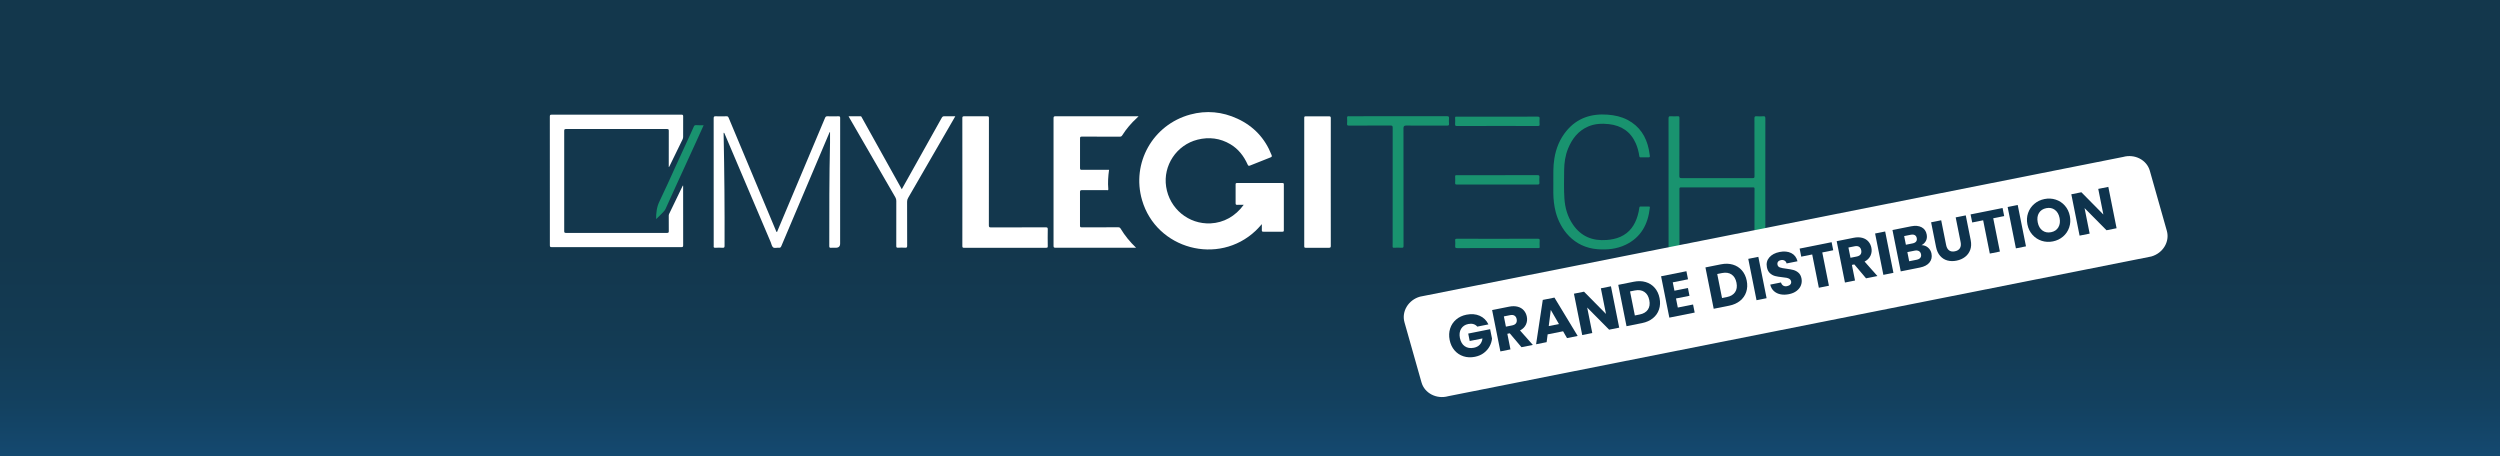
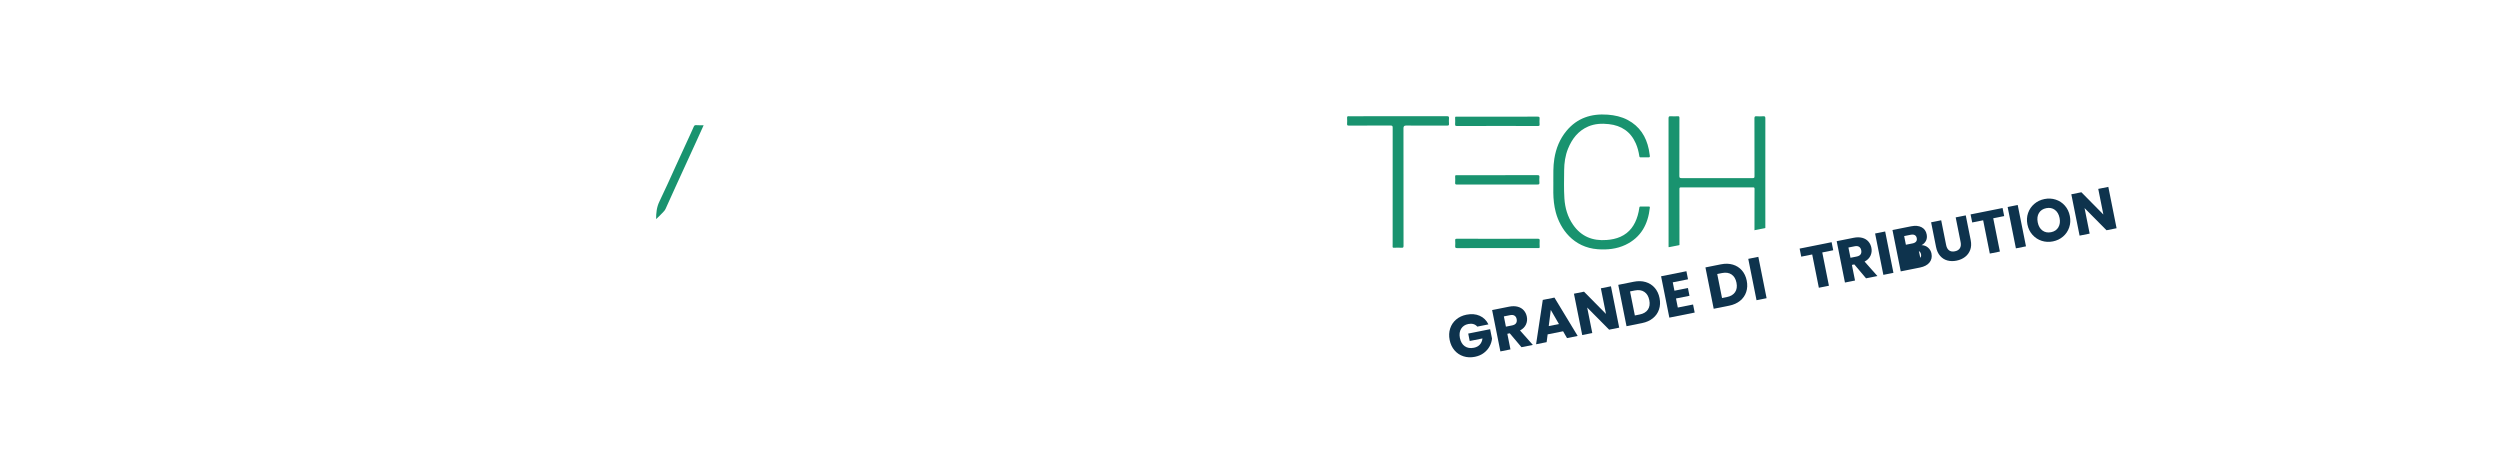
<svg xmlns="http://www.w3.org/2000/svg" id="Calque_2" data-name="Calque 2" viewBox="0 0 6242.04 1139.48">
  <defs>
    <style>
      .cls-1, .cls-2 {
        fill: #fff;
      }

      .cls-3 {
        fill: #0e334d;
      }

      .cls-4 {
        fill: url(#Dégradé_sans_nom_63);
      }

      .cls-2 {
        filter: url(#drop-shadow-1);
      }

      .cls-5 {
        fill: #19936f;
      }
    </style>
    <linearGradient id="Dégradé_sans_nom_63" data-name="Dégradé sans nom 63" x1="6278.6" y1="-6724.25" x2="7418.08" y2="-6724.25" gradientTransform="translate(-3727.32 7293.99)" gradientUnits="userSpaceOnUse">
      <stop offset="0" stop-color="#fff" />
      <stop offset="0" stop-color="#d8dee2" />
      <stop offset="0" stop-color="#afbbc2" />
      <stop offset="0" stop-color="#8a9ba6" />
      <stop offset="0" stop-color="#69808d" />
      <stop offset="0" stop-color="#4e6979" />
      <stop offset="0" stop-color="#385668" />
      <stop offset="0" stop-color="#27485b" />
      <stop offset="0" stop-color="#1b3e52" />
      <stop offset="0" stop-color="#14384d" />
      <stop offset="0" stop-color="#13374c" />
      <stop offset=".55" stop-color="#13374d" />
      <stop offset=".75" stop-color="#133b54" />
      <stop offset=".89" stop-color="#134160" />
      <stop offset="1" stop-color="#144970" />
    </linearGradient>
    <filter id="drop-shadow-1" filterUnits="userSpaceOnUse">
      <feOffset dx="7" dy="7" />
      <feGaussianBlur result="blur" stdDeviation="11.34" />
      <feFlood flood-color="#fff" flood-opacity=".53" />
      <feComposite in2="blur" operator="in" />
      <feComposite in="SourceGraphic" />
    </filter>
  </defs>
  <g id="Calque_1-2" data-name="Calque 1">
    <g>
-       <rect class="cls-4" x="2551.28" y="-2551.28" width="1139.48" height="6242.04" transform="translate(3690.76 -2551.28) rotate(90)" />
      <g>
        <g>
          <path class="cls-1" d="m3150.57,559.61c-5.47,6.24-10.23,11.51-15.34,16.41-92.96,87.95-248.1,46.21-283.73-76.35-26.92-92.59,26.65-188.12,120.15-213.63,40.47-11.06,80.31-7.14,118.08,10.35,40.29,18.64,68.82,48.97,85.06,90.45,1.26,3.3,1.08,4.82-2.51,6.15-17.14,6.6-34.19,13.38-51.15,20.34-3.5,1.43-4.67.54-6.1-2.68-9.42-20.96-23.06-38.71-43.07-50.58-25.39-15.07-53.21-18.55-81.74-11.42-52.67,13.2-86.68,64.76-78.6,117.56,8.34,54.86,56.08,94.19,111.09,91.52,32.66-1.61,61.73-17.66,82.64-46.38-5.65,0-10.77-.18-15.88.09-3.14.18-4.4-.45-4.4-4.01.18-15.61.18-31.22,0-46.83,0-3.03.9-3.66,3.77-3.66,37.69.09,75.28.09,112.97,0,2.96,0,3.68.8,3.68,3.66-.09,38-.09,76.09,0,114.09,0,2.77-.45,3.84-3.59,3.84-15.88-.18-31.67-.18-47.56,0-3.32,0-3.95-1.16-3.77-4.1.18-4.46,0-8.92,0-14.81Z" />
          <path class="cls-1" d="m1705.65,463.54v3.92c0,48.26,0,96.6.09,144.86,0,3.57-.63,4.73-4.49,4.73-107.94-.09-215.89-.09-323.75,0-3.86,0-4.58-1.07-4.58-4.64,0-107.13,0-214.26-.09-321.39,0-3.57.63-4.73,4.58-4.73,107.94.09,215.89.09,323.75,0,3.23,0,4.67.45,4.58,4.28-.27,16.95-.09,33.9-.09,50.84,0,2.14-.27,4.1-1.17,6.07-11.13,22.66-22.07,45.4-33.2,68.15-.27.54-.54.98-1.53,1.43v-4.55c0-28.54-.09-57.09.09-85.63,0-3.57-.54-4.73-4.49-4.73-83.99.09-167.97.09-252.05,0-3.86,0-4.58,1.07-4.58,4.64.09,83.4.09,166.71,0,250.11,0,3.57.72,4.64,4.58,4.64,83.99-.09,167.97-.09,252.05,0,3.95,0,4.58-1.25,4.49-4.73-.18-12.31-.09-24.62-.09-37.02,0-1.78-.09-3.48.72-5.26,11.49-23.64,22.88-47.36,34.28-71,.27-.09.63,0,.9,0Z" />
          <path class="cls-1" d="m2836.51,618.48h-5.2c-65.32,0-130.65,0-195.97.09-4.13,0-4.85-1.07-4.85-4.91.09-106.06.09-212.21,0-318.26,0-3.84.63-5.17,4.94-5.17,67.57.18,135.13.09,202.7.09h4.67c-1.62,1.61-2.6,2.77-3.77,3.75-14.27,13.02-26.74,27.56-37.06,43.89-1.62,2.5-3.23,3.3-6.1,3.3-31.58-.09-63.08,0-94.58-.18-3.68,0-4.67.8-4.67,4.55.18,24.71.18,49.33,0,73.95,0,3.84,1.08,4.55,4.67,4.46,20.91-.18,41.81-.09,62.81-.09h5.02c-2.33,16.32-3.32,32.29-1.88,48.35.27,3.57-2.15,2.5-3.77,2.5-20.64.09-41.28.18-61.91-.09-4.22-.09-5.02,1.25-5.02,5.17.18,27.74.18,55.57,0,83.31,0,3.39.63,4.46,4.31,4.46,30.33-.18,60.66,0,90.99-.18,3.05,0,4.76.89,6.28,3.57,10.5,17.39,23.06,32.83,38.4,47.45Z" />
-           <path class="cls-1" d="m1807.4,331.26c-1.08,1.43-.63,2.77-.63,4.1,1.88,92.68,2.69,185.36,2.33,278.12,0,3.84-.63,5.44-4.94,5.17-5.92-.45-11.93-.36-17.95,0-3.77.18-4.76-1.16-4.22-4.46v-.89c0-105.97,0-211.85-.09-317.82,0-3.92.72-5.35,5.02-5.17,8.97.36,17.95.27,26.92,0,3.14-.09,4.31.98,5.47,3.75,29.34,70.2,58.77,140.31,88.11,210.42,10.14,24.17,20.28,48.44,30.42,72.61.36.8.54,1.69,1.53,2.23,1.7-.8,1.79-2.59,2.33-4.01,39.48-93.66,78.87-187.23,118.26-280.89,1.26-3.03,2.69-4.28,6.1-4.1,9.15.27,18.22.27,27.37,0,3.68-.09,4.31,1.07,4.31,4.46-.09,104.45-.09,208.9-.09,313.36q0,10.44-10.68,10.44c-4.04,0-8.08-.27-12.11.09-3.68.36-4.31-1.07-4.31-4.46,0-85.9-.18-171.8,1.88-257.61.18-8.83,0-17.66,0-27.12-1.88,1.34-2.15,3.03-2.69,4.46-39.66,93.48-79.32,186.96-118.89,280.53-1.26,3.03-2.6,4.46-6.1,4.1-4.85-.54-10.86,1.78-14.36-.89-3.32-2.5-4.13-8.3-5.92-12.67-38.31-90.09-76.54-180.09-114.85-270.18-.54-1.16-.72-2.59-2.24-3.57Z" />
          <path class="cls-1" d="m2402.85,454.53c0-53.16.09-106.41-.09-159.58,0-3.66.9-4.64,4.67-4.64,19.11.18,38.31.18,57.43,0,3.5,0,4.31.89,4.31,4.37-.09,89.29-.09,178.58-.18,267.95,0,4.37,1.17,5.26,5.38,5.17,45.58-.18,91.17-.09,136.75-.18,3.77,0,5.02.71,4.94,4.82-.27,14.09-.27,28.19,0,42.37.09,3.84-1.62,3.84-4.49,3.84-68.19-.09-136.3-.09-204.49.09-3.77,0-4.31-1.25-4.31-4.55.09-53.34.09-106.5.09-159.67Z" />
          <path class="cls-5" d="m4407.68,454.62c0,53.07-.09,106.06.09,159.13,0,3.92-.9,5.08-4.85,4.91-5.92-.36-11.93-.36-17.95,0-3.59.18-4.4-.98-4.4-4.46.09-35.23.09-70.38.09-105.61,0-12.31-.09-24.62.09-37.02,0-2.85-.72-3.75-3.68-3.75-59.94.09-119.88.09-179.82,0-3.68,0-4.04,1.34-4.04,4.37.09,47.1,0,94.19.09,141.29,0,3.84-.63,5.44-5.02,5.17-6.37-.45-12.83-.18-19.29-.09-2.06,0-3.14-.54-2.87-2.77.09-.89,0-1.78,0-2.68,0-105.79,0-211.58-.09-317.37,0-4.55,1.08-5.89,5.56-5.53,5.83.45,11.66.36,17.5,0,3.5-.18,4.13,1.07,4.13,4.28-.09,48.26,0,96.6-.18,144.86,0,4.28.99,5.35,5.38,5.35,59.22-.18,118.35-.18,177.58,0,3.68,0,4.67-.8,4.67-4.55-.18-48.26,0-96.6-.18-144.86,0-4.19,1.26-5.26,5.2-5,5.47.36,11.13.45,16.6,0,4.85-.45,5.47,1.43,5.47,5.71-.18,52.81-.09,105.7-.09,158.6Z" />
          <path class="cls-1" d="m3322.67,454.89c0,52.98-.09,106.06.09,159.13,0,3.75-.99,4.64-4.67,4.64-19.29-.18-38.58-.18-57.79,0-3.23,0-3.86-.89-3.86-3.92.09-106.77.09-213.63,0-320.4,0-3.03.63-3.92,3.86-3.92,19.29.18,38.58.18,57.79,0,3.68,0,4.67.89,4.67,4.64-.09,53.16-.09,106.5-.09,159.85Z" />
          <path class="cls-5" d="m3878.37,454.44c.09-19.45-.63-38.89,2.51-58.25,4.13-25.69,13.55-49.15,30.33-69.4,26.83-32.38,62.09-43.53,103.01-40.5,17.41,1.34,34.28,5,49.8,13.2,29.79,15.79,46.12,41.3,52.76,73.5,1.08,5.26,1.62,10.53,2.51,15.79.54,3.21-.54,4.19-3.77,4.1-6.28-.18-12.56-.18-18.84,0-2.51.09-3.23-.71-3.59-3.12-1.62-10.88-4.31-21.5-8.79-31.67-12.83-29.26-35.8-44.69-67.3-48.17-17.59-1.96-34.9-1.16-51.5,5.89-25.3,10.88-40.56,31.04-50.52,55.66-6.91,17.13-9.42,35.23-9.6,53.61-.18,23.46-.9,46.92.63,70.38,1.53,23.64,7.9,45.85,21.54,65.56,20.28,29.44,48.81,40.94,83.99,38.18,11.84-.89,23.42-3.12,34.28-7.94,23.24-10.35,36.16-29.26,43.07-52.81,1.97-6.6,3.32-13.29,4.22-19.98.27-2.32,1.26-2.85,3.41-2.85,6.55.09,13.19.09,19.74,0,2.15,0,3.41.45,3.05,2.94-4.49,41.12-21.8,74.12-60.84,92.77-21.8,10.35-45.22,12.67-69.09,10.97-61.11-4.46-93.86-50.67-104.98-92.41-4.22-16.06-5.92-32.38-6.1-48.88,0-8.74.09-17.66.09-26.58Z" />
          <path class="cls-1" d="m2251.56,472.46c8.88-15.88,17.59-31.4,26.29-46.92,24.5-43.8,49.08-87.5,73.49-131.39,1.7-3.03,3.5-4.01,6.91-3.92,8.7.27,17.5.09,26.92.09-1.08,1.96-1.88,3.39-2.69,4.73-38.4,66.45-76.81,133-115.21,199.36-1.7,2.94-2.42,5.89-2.42,9.28.09,36.66,0,73.41.18,110.07,0,4.1-1.17,4.91-4.94,4.73-5.92-.36-11.93-.36-17.95,0-3.77.18-4.31-1.16-4.31-4.46.09-37.46,0-74.84.09-112.3,0-3.21-.63-5.98-2.24-8.83-38.05-65.83-76.09-131.66-114.14-197.49-.9-1.52-1.62-3.03-2.78-5.08,10.32,0,19.92.09,29.61-.09,2.51,0,2.78,1.87,3.59,3.3,16.6,29.79,33.2,59.67,49.8,89.47,15.79,28.37,31.58,56.82,47.47,85.19.63,1.43,1.35,2.68,2.33,4.28Z" />
          <path class="cls-5" d="m3504.28,466.49c0,49.15-.09,98.39.09,147.54,0,3.75-.99,4.73-4.67,4.55-6.37-.36-12.83-.18-19.29,0-2.51.09-3.5-.62-3.32-3.21.18-2.94.09-5.98.09-8.92,0-95.89,0-191.69.09-287.58,0-4.1-.72-5.44-5.29-5.44-34.64.18-69.36.09-104.09.18-3.41,0-4.76-.71-4.49-4.37.36-4.91.36-9.81,0-14.72-.27-3.75,1.17-4.73,4.58-4.28.72.09,1.53,0,2.24,0,80.85,0,161.78,0,242.63-.09,4.22,0,5.38,1.16,5.02,5.17-.36,4.55-.36,9.19,0,13.83.27,3.57-.9,4.46-4.49,4.46-34.37-.18-68.73-.09-103.19-.09q-6.01,0-6.01,6.24c.09,48.97.09,97.85.09,146.73Z" />
          <path class="cls-5" d="m1756.88,312.71c-6.28,13.83-12.29,27.21-18.39,40.59-17.23,37.64-34.46,75.28-51.68,112.93-8.43,18.38-16.69,36.75-24.94,55.13-1.88,4.19-5.02,7.23-8.17,10.44-5.02,5.17-9.96,10.44-15.52,15.25,0-15.34,1.35-29.7,8.17-43.71,14.54-29.88,27.91-60.3,41.72-90.54,12.2-26.58,24.41-53.16,36.61-79.74,2.6-5.62,5.2-11.33,7.63-17.04,1.08-2.5,2.51-3.66,5.38-3.57,6.28.45,12.56.27,19.2.27Z" />
          <path class="cls-5" d="m3738.66,314.49c-33.65,0-67.21-.09-100.86.09-3.68,0-4.94-.8-4.67-4.55.36-5.17.27-10.35,0-15.61-.09-2.59.81-3.48,3.32-3.12.54.09,1.17,0,1.79,0,66.94,0,133.88,0,200.73-.09,4.04,0,5.47.89,5.11,5-.36,4.73-.36,9.54,0,14.27.27,3.39-.9,4.1-4.22,4.1-29.88-.18-59.76-.09-89.64-.09h-11.58Z" />
          <path class="cls-5" d="m3738.75,596.18c33.65,0,67.21.09,100.86-.09,3.68,0,4.94.8,4.67,4.55-.36,5.17-.18,10.35,0,15.61.09,2.59-.81,3.57-3.32,3.12-.54-.09-1.17,0-1.79,0-66.94,0-133.88,0-200.73.09-4.04,0-5.47-.89-5.11-5,.36-4.73.36-9.54,0-14.27-.27-3.39.9-4.1,4.22-4.1,30.15.09,60.39.09,90.54.09h10.68Z" />
          <path class="cls-5" d="m3738.21,460.69c-33.47,0-66.94-.09-100.41.09-3.77,0-4.85-.89-4.58-4.64.36-5,.27-10.08,0-15.16-.18-3.03.99-3.92,3.77-3.57,1.62.18,3.32,0,4.94,0,65.59,0,131.18,0,196.78-.09,3.86,0,5.29.8,4.94,4.82-.36,4.55-.45,9.28,0,13.83.36,4.19-1.26,4.73-5.02,4.73-33.47-.09-66.94,0-100.41,0Z" />
        </g>
        <path class="cls-2" d="m5364.4,633.4l-1755.48,348.81c-29.02,8.12-59.03-7.36-66.69-34.41l-42.53-150.18c-7.66-27.05,9.82-55.82,38.83-63.94l1755.48-348.81c29.02-8.12,59.03,7.36,66.69,34.41l42.53,150.18c7.66,27.05-9.82,55.82-38.83,63.94Z" />
      </g>
    </g>
    <g>
      <path class="cls-3" d="m3688.53,815.5c-2.55-3.06-5.75-5.15-9.59-6.27-3.84-1.12-8.12-1.21-12.83-.27-8.14,1.63-14.13,5.6-17.96,11.93-3.84,6.33-4.86,13.95-3.08,22.87,1.9,9.51,5.96,16.43,12.18,20.74,6.22,4.32,13.83,5.57,22.86,3.77,6.18-1.23,11.09-3.85,14.72-7.84,3.64-3.99,5.85-9.12,6.64-15.4l-31.92,6.38-3.7-18.53,54.72-10.94,4.68,23.39c-.61,6.65-2.61,13.12-5.99,19.4-3.38,6.29-8.18,11.78-14.37,16.49-6.2,4.71-13.61,7.92-22.24,9.65-10.2,2.04-19.74,1.63-28.62-1.24-8.89-2.86-16.35-7.82-22.4-14.87-6.05-7.05-10.09-15.67-12.13-25.87-2.04-10.2-1.63-19.74,1.24-28.62,2.86-8.88,7.82-16.35,14.87-22.4,7.05-6.05,15.67-10.09,25.87-12.13,12.36-2.47,23.37-1.56,33.05,2.72,9.68,4.29,16.95,11.45,21.81,21.49l-27.8,5.56Z" />
      <path class="cls-3" d="m3798.84,866.88l-29.27-34.69-6.03,1.21,7.79,38.98-25.15,5.03-20.64-103.26,42.22-8.44c8.14-1.63,15.36-1.59,21.67.1,6.3,1.7,11.37,4.74,15.21,9.12,3.83,4.38,6.36,9.62,7.57,15.7,1.37,6.87.66,13.38-2.13,19.55-2.8,6.17-7.74,11.14-14.84,14.9l32,36.13-28.39,5.67Zm-38.86-51.28l15.59-3.12c4.61-.92,7.84-2.74,9.69-5.46,1.85-2.72,2.37-6.13,1.55-10.25s-2.56-6.78-5.31-8.58c-2.76-1.79-6.44-2.23-11.05-1.31l-15.59,3.12,5.12,25.59Z" />
      <path class="cls-3" d="m3902.72,827.15l-38.54,7.7-2.53,19.47-26.33,5.26,16.72-110.73,29.12-5.82,58,95.79-26.62,5.32-9.82-17Zm-10.35-18.12l-20.35-35.24-5.09,40.33,25.45-5.09Z" />
      <path class="cls-3" d="m4042.86,818.1l-25.15,5.03-54.8-55.28,12.73,63.69-25.15,5.03-20.64-103.26,25.15-5.03,54.86,55.57-12.79-63.98,25.15-5.03,20.64,103.26Z" />
      <path class="cls-3" d="m4108.98,704.23c9,2.69,16.51,7.48,22.53,14.39,6.02,6.9,10.05,15.46,12.09,25.65,2.02,10.1,1.58,19.52-1.31,28.26-2.89,8.74-8,16.08-15.33,22.03-7.33,5.95-16.38,10.01-27.17,12.16l-38.68,7.73-20.64-103.26,38.68-7.73c10.88-2.18,20.83-1.92,29.83.77Zm5.49,68.81c4.26-6.25,5.43-14.14,3.53-23.65-1.9-9.51-6.03-16.39-12.38-20.62-6.35-4.24-14.29-5.4-23.8-3.5l-11.91,2.38,12,60.01,11.91-2.38c9.51-1.9,16.4-5.98,20.65-12.24Z" />
      <path class="cls-3" d="m4176.58,704.94l4.18,20.89,33.68-6.73,3.88,19.42-33.68,6.73,4.53,22.65,38.1-7.62,4.03,20.15-63.25,12.64-20.64-103.26,63.25-12.64,4.03,20.15-38.1,7.62Z" />
      <path class="cls-3" d="m4326.66,660.72c9,2.69,16.51,7.48,22.53,14.39,6.02,6.9,10.05,15.46,12.09,25.65,2.02,10.1,1.58,19.52-1.31,28.26-2.89,8.74-8,16.08-15.33,22.03-7.33,5.95-16.38,10.01-27.17,12.16l-38.68,7.73-20.64-103.26,38.68-7.73c10.88-2.18,20.83-1.92,29.83.77Zm5.49,68.81c4.26-6.25,5.43-14.14,3.53-23.65-1.9-9.51-6.03-16.39-12.38-20.62-6.35-4.24-14.29-5.4-23.8-3.5l-11.91,2.38,12,60.01,11.91-2.38c9.51-1.9,16.4-5.98,20.65-12.24Z" />
      <path class="cls-3" d="m4390.24,641.28l20.64,103.26-25.15,5.03-20.64-103.26,25.15-5.03Z" />
-       <path class="cls-3" d="m4445.65,734.83c-6.47-1.25-11.98-3.93-16.52-8.02-4.54-4.09-7.58-9.5-9.13-16.22l26.77-5.35c1.16,3.75,3.06,6.4,5.72,7.96,2.66,1.56,5.8,1.98,9.43,1.25,3.73-.74,6.5-2.19,8.31-4.34,1.81-2.15,2.42-4.74,1.81-7.78-.51-2.55-1.79-4.48-3.84-5.81-2.05-1.32-4.43-2.27-7.15-2.85-2.72-.58-6.52-1.09-11.4-1.55-7.08-.73-12.94-1.7-17.56-2.91-4.63-1.22-8.86-3.53-12.71-6.94-3.84-3.41-6.41-8.35-7.71-14.83-1.92-9.61.05-17.83,5.93-24.67,5.87-6.83,14.4-11.37,25.58-13.6s21.09-1.39,29.14,2.67c8.05,4.05,13.29,10.88,15.72,20.49l-27.21,5.44c-.86-3.29-2.61-5.67-5.25-7.13-2.64-1.46-5.72-1.84-9.25-1.13-3.04.61-5.33,1.91-6.87,3.9-1.54,1.99-2,4.51-1.4,7.55.67,3.34,2.75,5.62,6.27,6.86,3.51,1.24,8.81,2.27,15.91,3.09,7.12.92,12.97,2,17.55,3.22,4.58,1.23,8.78,3.5,12.61,6.81,3.82,3.32,6.35,8.06,7.59,14.24,1.18,5.88.75,11.53-1.28,16.93-2.03,5.4-5.61,10.1-10.72,14.08-5.12,3.98-11.55,6.75-19.3,8.29s-14.56,1.64-21.03.38Z" />
      <path class="cls-3" d="m4573.21,604.7l4.03,20.15-27.36,5.47,16.61,83.11-25.15,5.03-16.61-83.11-27.36,5.47-4.03-20.15,79.87-15.97Z" />
      <path class="cls-3" d="m4659.16,694.9l-29.27-34.69-6.03,1.21,7.79,38.98-25.15,5.03-20.64-103.26,42.21-8.44c8.14-1.63,15.36-1.59,21.67.1,6.3,1.7,11.37,4.74,15.21,9.12,3.83,4.38,6.36,9.62,7.57,15.7,1.37,6.87.66,13.38-2.13,19.55-2.8,6.17-7.74,11.14-14.84,14.9l32,36.13-28.39,5.67Zm-38.86-51.28l15.59-3.12c4.61-.92,7.84-2.74,9.69-5.46,1.85-2.72,2.37-6.13,1.55-10.25s-2.56-6.78-5.31-8.58c-2.76-1.79-6.44-2.23-11.05-1.31l-15.59,3.12,5.12,25.59Z" />
      <path class="cls-3" d="m4706.92,577.97l20.64,103.26-25.15,5.03-20.64-103.26,25.15-5.03Z" />
-       <path class="cls-3" d="m4813.92,618.15c4.56,3.93,7.44,8.89,8.63,14.87,1.73,8.63.08,16.07-4.94,22.33-5.02,6.26-12.93,10.46-23.71,12.62l-48.1,9.61-20.64-103.26,46.48-9.29c10.49-2.1,19.18-1.34,26.08,2.28,6.89,3.62,11.16,9.55,12.81,17.78,1.22,6.08.63,11.45-1.75,16.11-2.38,4.66-6.07,8.3-11.05,10.93,6.24.08,11.63,2.09,16.19,6.02Zm-55.26-7.08l16.47-3.29c4.12-.82,7.1-2.36,8.94-4.62,1.84-2.25,2.41-5.15,1.71-8.68s-2.35-6-4.93-7.43c-2.58-1.42-5.93-1.72-10.05-.9l-16.47,3.29,4.32,21.62Zm35.97,32.66c1.92-2.37,2.52-5.37,1.79-9s-2.5-6.23-5.31-7.81c-2.82-1.58-6.33-1.95-10.55-1.1l-18.24,3.65,4.56,22.8,18.53-3.7c4.22-.84,7.29-2.45,9.21-4.82Z" />
+       <path class="cls-3" d="m4813.92,618.15c4.56,3.93,7.44,8.89,8.63,14.87,1.73,8.63.08,16.07-4.94,22.33-5.02,6.26-12.93,10.46-23.71,12.62l-48.1,9.61-20.64-103.26,46.48-9.29c10.49-2.1,19.18-1.34,26.08,2.28,6.89,3.62,11.16,9.55,12.81,17.78,1.22,6.08.63,11.45-1.75,16.11-2.38,4.66-6.07,8.3-11.05,10.93,6.24.08,11.63,2.09,16.19,6.02Zm-55.26-7.08l16.47-3.29c4.12-.82,7.1-2.36,8.94-4.62,1.84-2.25,2.41-5.15,1.71-8.68s-2.35-6-4.93-7.43c-2.58-1.42-5.93-1.72-10.05-.9l-16.47,3.29,4.32,21.62Zm35.97,32.66c1.92-2.37,2.52-5.37,1.79-9s-2.5-6.23-5.31-7.81c-2.82-1.58-6.33-1.95-10.55-1.1c4.22-.84,7.29-2.45,9.21-4.82Z" />
      <path class="cls-3" d="m4846.8,550.01l12.35,61.78c1.23,6.18,3.7,10.63,7.41,13.36,3.7,2.73,8.5,3.5,14.38,2.33,5.88-1.18,10.06-3.74,12.53-7.71,2.47-3.96,3.09-9.03,1.86-15.21l-12.35-61.78,25.15-5.03,12.32,61.63c1.84,9.22,1.44,17.41-1.21,24.56-2.65,7.16-6.96,13.02-12.93,17.57-5.97,4.56-13.03,7.65-21.17,9.28-8.14,1.63-15.74,1.49-22.8-.41-7.06-1.9-13.1-5.69-18.11-11.37-5.01-5.68-8.44-13.12-10.28-22.34l-12.32-61.63,25.15-5.03Z" />
      <path class="cls-3" d="m5000.06,519.37l4.03,20.15-27.36,5.47,16.61,83.11-25.15,5.03-16.61-83.11-27.36,5.47-4.03-20.15,79.87-15.97Z" />
      <path class="cls-3" d="m5037.86,511.82l20.64,103.26-25.15,5.03-20.64-103.26,25.15-5.03Z" />
      <path class="cls-3" d="m5097.73,601.27c-8.99-2.89-16.67-7.91-23.05-15.05-6.37-7.14-10.57-15.76-12.59-25.86-2.02-10.1-1.46-19.64,1.69-28.64,3.15-8.99,8.32-16.55,15.51-22.68,7.19-6.13,15.64-10.16,25.34-12.1s19.06-1.46,28.05,1.43c8.99,2.9,16.62,7.9,22.89,15.01,6.26,7.11,10.41,15.72,12.43,25.82,2.02,10.1,1.48,19.67-1.61,28.7s-8.21,16.61-15.34,22.72c-7.14,6.12-15.56,10.15-25.27,12.09s-19.06,1.47-28.05-1.43Zm41.6-33.71c3.85-6.48,4.88-14.23,3.08-23.25-1.82-9.12-5.76-15.9-11.79-20.36-6.04-4.45-13.18-5.86-21.42-4.21-8.34,1.67-14.44,5.69-18.31,12.07-3.87,6.38-4.89,14.18-3.05,23.4s5.75,15.91,11.79,20.36c6.04,4.45,13.23,5.85,21.56,4.18,8.24-1.65,14.28-5.71,18.14-12.19Z" />
      <path class="cls-3" d="m5284.73,569.85l-25.15,5.03-54.8-55.28,12.73,63.69-25.15,5.03-20.64-103.26,25.15-5.03,54.86,55.58-12.79-63.98,25.15-5.03,20.64,103.26Z" />
    </g>
  </g>
</svg>